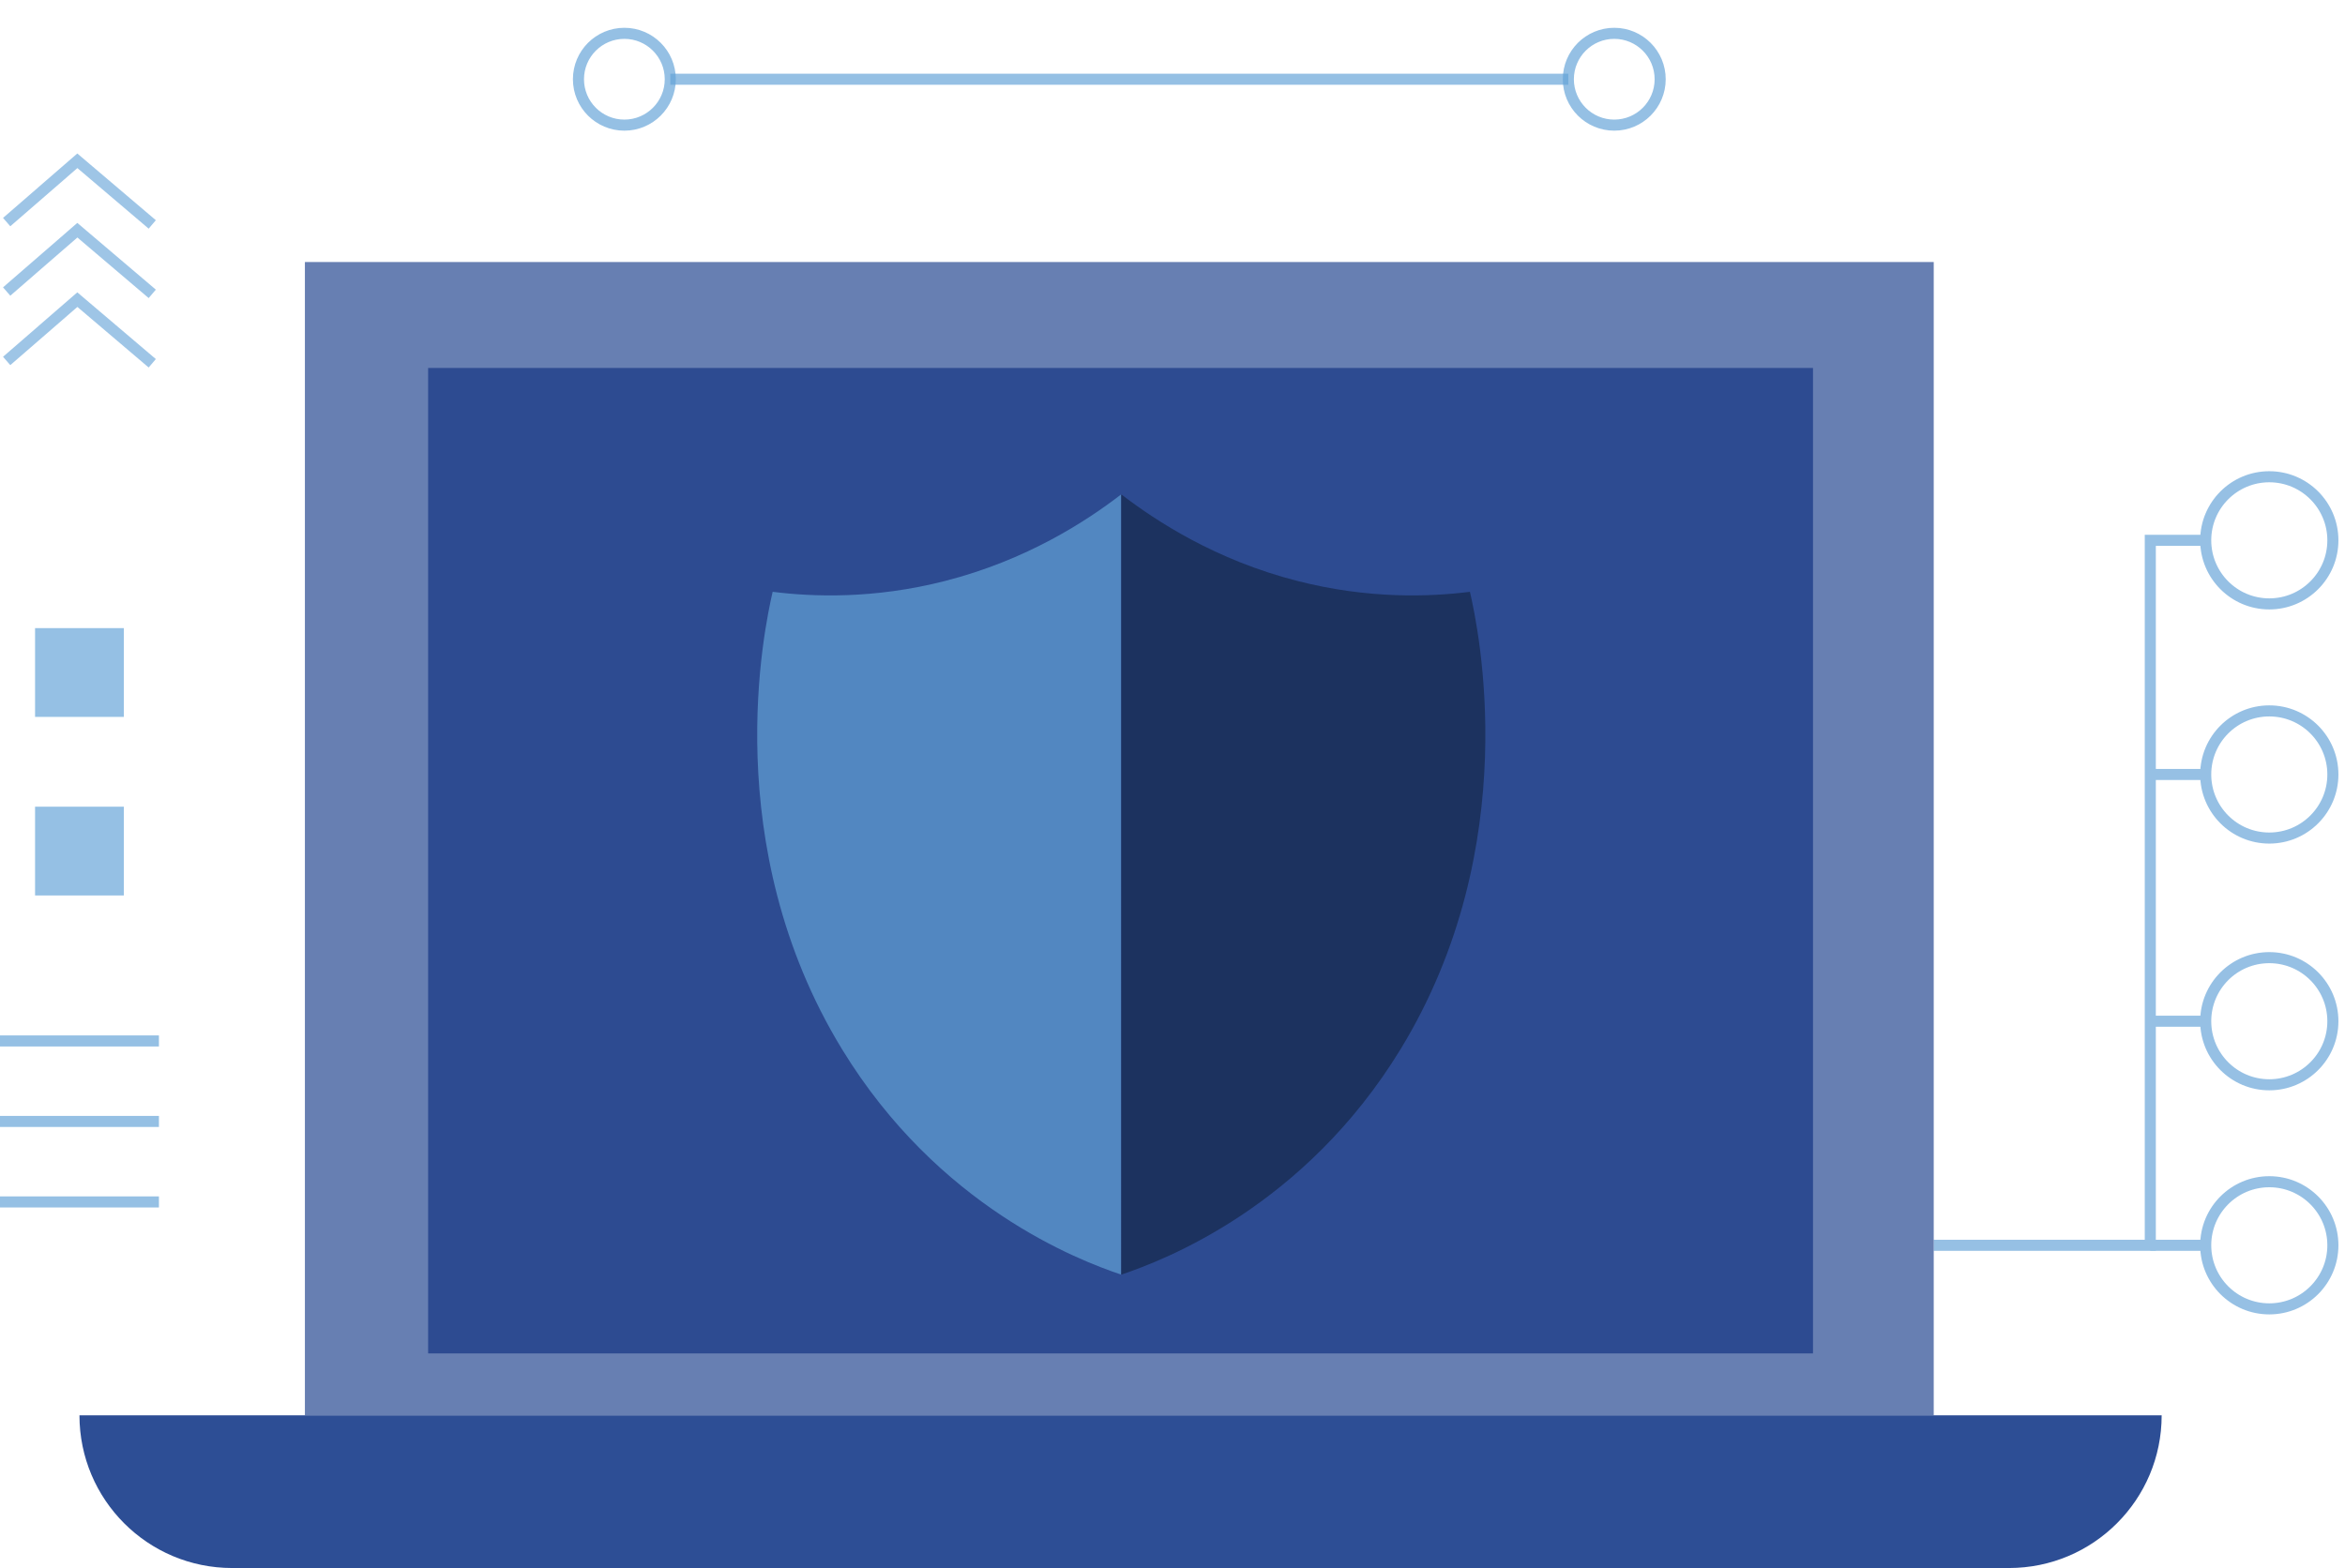
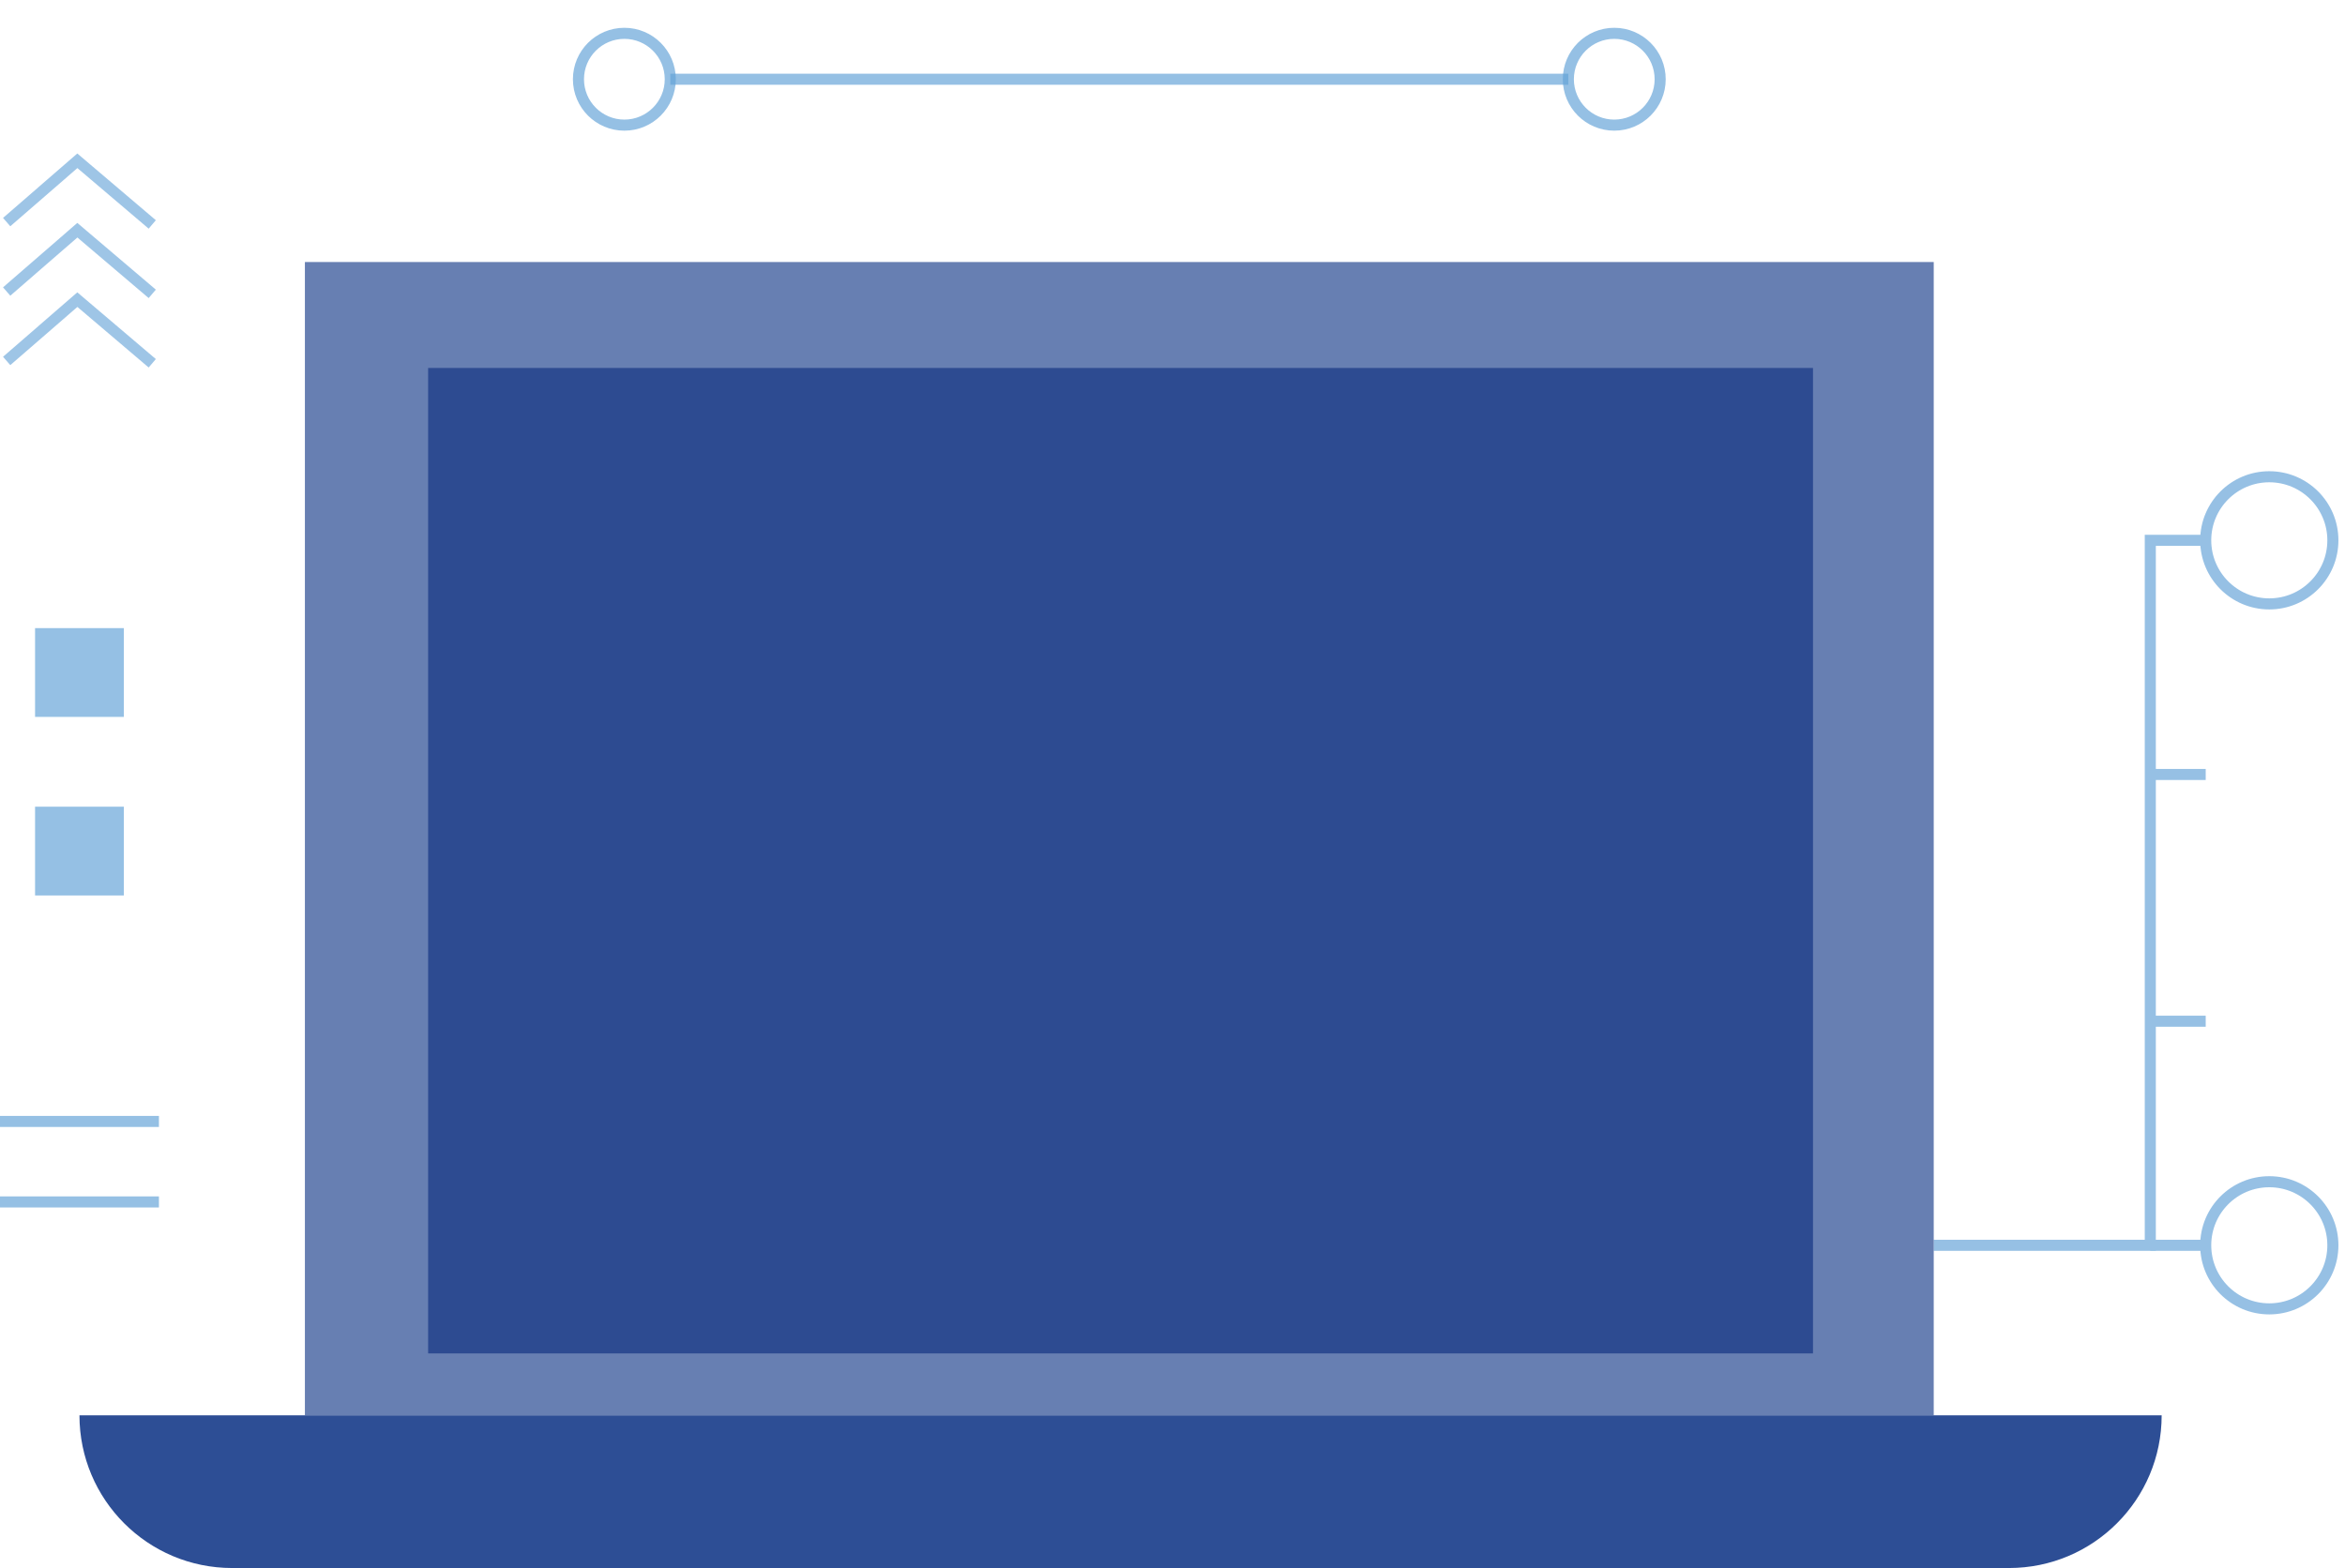
<svg xmlns="http://www.w3.org/2000/svg" id="Layer_2" viewBox="0 0 423.469 283.22">
  <defs>
    <style>.cls-1,.cls-2,.cls-3{opacity:.68;}.cls-1,.cls-4,.cls-5{fill:none;}.cls-1,.cls-5{stroke:#65a3d8;stroke-miterlimit:10;stroke-width:2px;}.cls-6{opacity:.72;}.cls-6,.cls-7{fill:#2d4e95;}.cls-8{fill:#1c325f;}.cls-9{opacity:.63;}.cls-10{fill:#2d4b91;}.cls-3{fill:#65a3d8;}.cls-11{clip-path:url(#clippath);}</style>
    <clipPath id="clippath">
      <rect class="cls-4" width="423.469" height="283.22" />
    </clipPath>
  </defs>
  <g id="Layer_3">
    <g class="cls-11">
      <g class="cls-2">
        <polyline class="cls-5" points="398.314 97.595 388.309 97.595 388.309 224.928 349.2 224.928" />
        <line class="cls-5" x1="388.309" y1="139.888" x2="398.314" y2="139.888" />
        <line class="cls-5" x1="388.309" y1="184.455" x2="398.314" y2="184.455" />
        <line class="cls-5" x1="388.309" y1="224.928" x2="398.314" y2="224.928" />
        <circle class="cls-5" cx="409.797" cy="97.595" r="11.483" />
-         <circle class="cls-5" cx="409.797" cy="139.888" r="11.483" />
-         <circle class="cls-5" cx="409.797" cy="184.455" r="11.483" />
        <circle class="cls-5" cx="409.797" cy="224.928" r="11.483" />
      </g>
-       <line class="cls-1" x1="28.699" y1="188.019" x2="0" y2="188.019" />
      <line class="cls-1" x1="28.699" y1="202.557" x2="0" y2="202.557" />
      <line class="cls-1" x1="28.699" y1="217.095" y2="217.095" />
      <rect class="cls-3" x="6.332" y="145.706" width="16.034" height="16.034" />
      <rect class="cls-3" x="6.332" y="113.453" width="16.034" height="16.034" />
      <g class="cls-9">
        <path class="cls-5" d="M1.204,65.196c4.254-3.692,8.51-7.384,12.764-11.076,4.509,3.832,9.017,7.665,13.526,11.497" />
        <path class="cls-5" d="M1.204,52.655c4.254-3.692,8.51-7.384,12.764-11.076,4.509,3.832,9.017,7.665,13.526,11.497" />
        <path class="cls-5" d="M1.204,40.115c4.254-3.692,8.51-7.384,12.764-11.076,4.509,3.832,9.017,7.665,13.526,11.497" />
      </g>
      <rect class="cls-6" x="55.06" y="47.328" width="294.14" height="208.31" />
      <rect class="cls-10" x="77.313" y="66.462" width="250.085" height="177.996" />
      <path class="cls-7" d="M390.361,255.638c0,7.627-3.086,14.511-8.078,19.504s-11.877,8.078-19.504,8.078H41.931c-15.239,0-27.582-12.343-27.582-27.582h376.012Z" />
-       <path class="cls-3" d="M202.478,89.288v140.94c-7.77-2.615-33.055-12.274-50.419-40.713-22.482-36.821-14.016-76.174-12.529-82.62,7.224.906,18.249,1.339,31.117-1.956,14.768-3.768,25.548-10.811,31.832-15.651Z" />
-       <path class="cls-8" d="M252.916,189.515c-17.365,28.439-42.668,38.097-50.438,40.713V89.288c6.302,4.839,17.064,11.882,31.832,15.651,12.887,3.295,23.911,2.862,31.136,1.956,1.486,6.446,9.933,45.799-12.529,82.62Z" />
      <line class="cls-1" x1="283.217" y1="14.311" x2="121.042" y2="14.311" />
      <circle class="cls-1" cx="291.508" cy="14.311" r="8.291" />
      <circle class="cls-1" cx="112.751" cy="14.311" r="8.291" />
    </g>
  </g>
</svg>